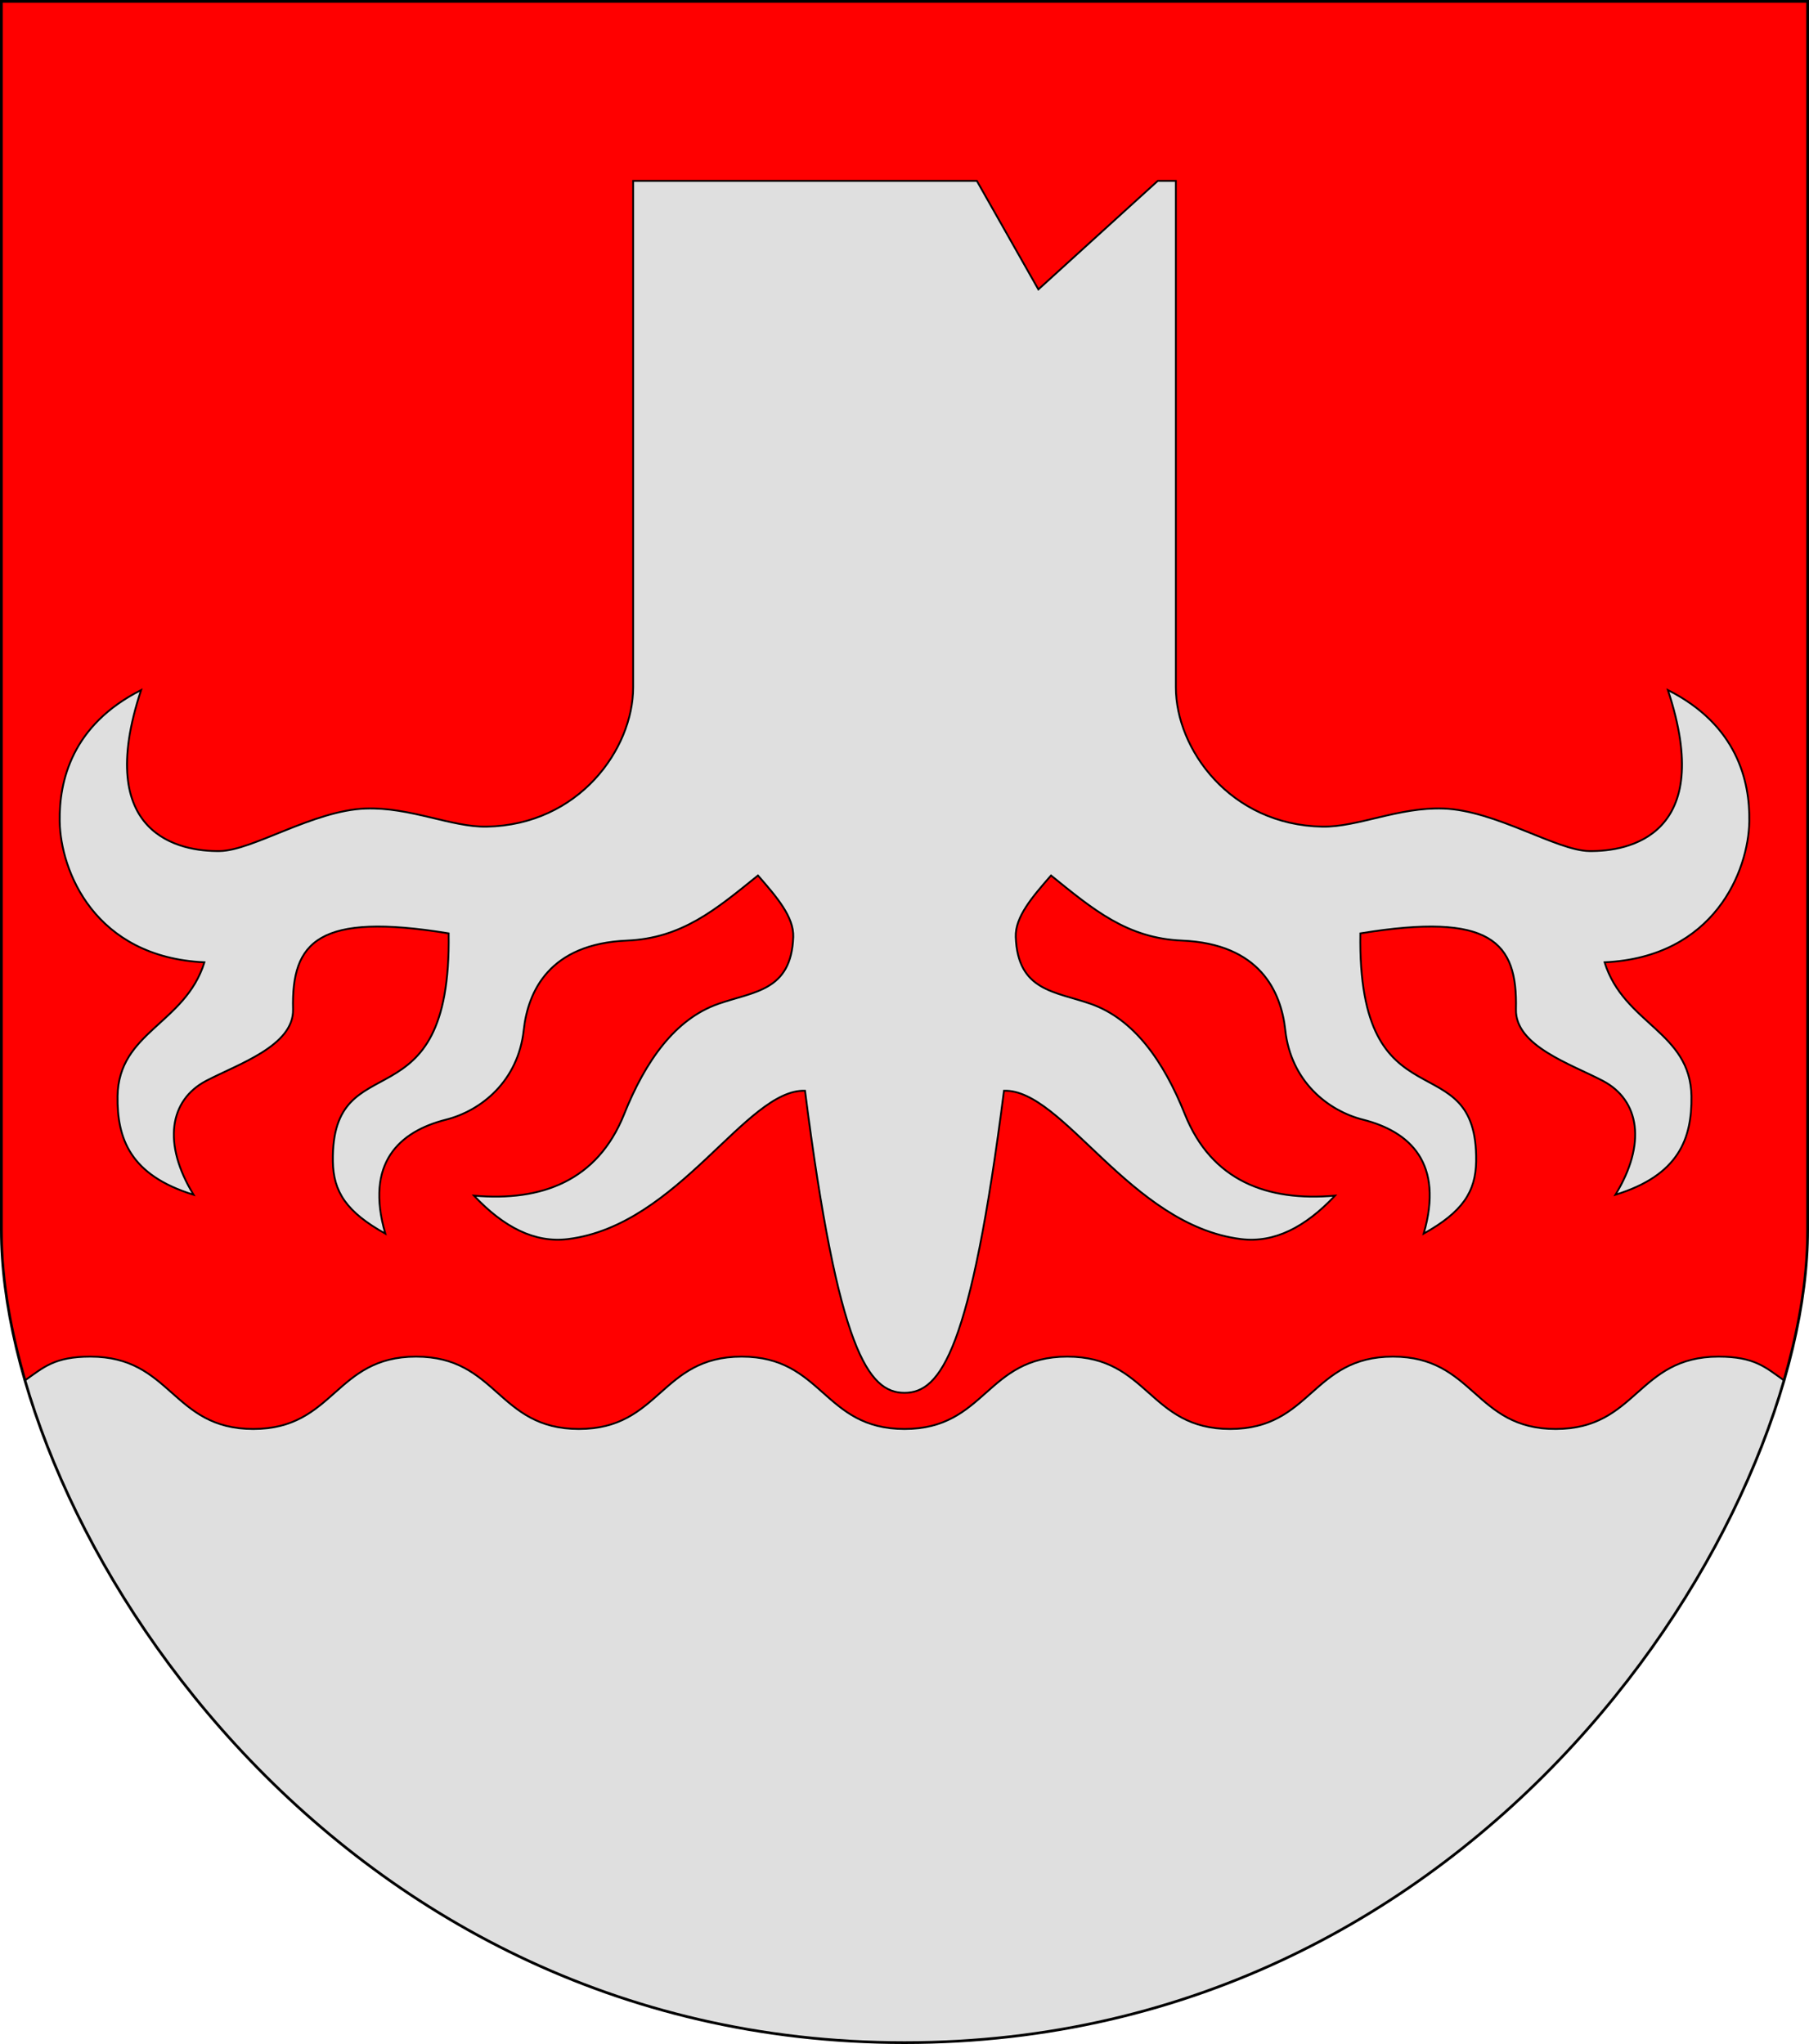
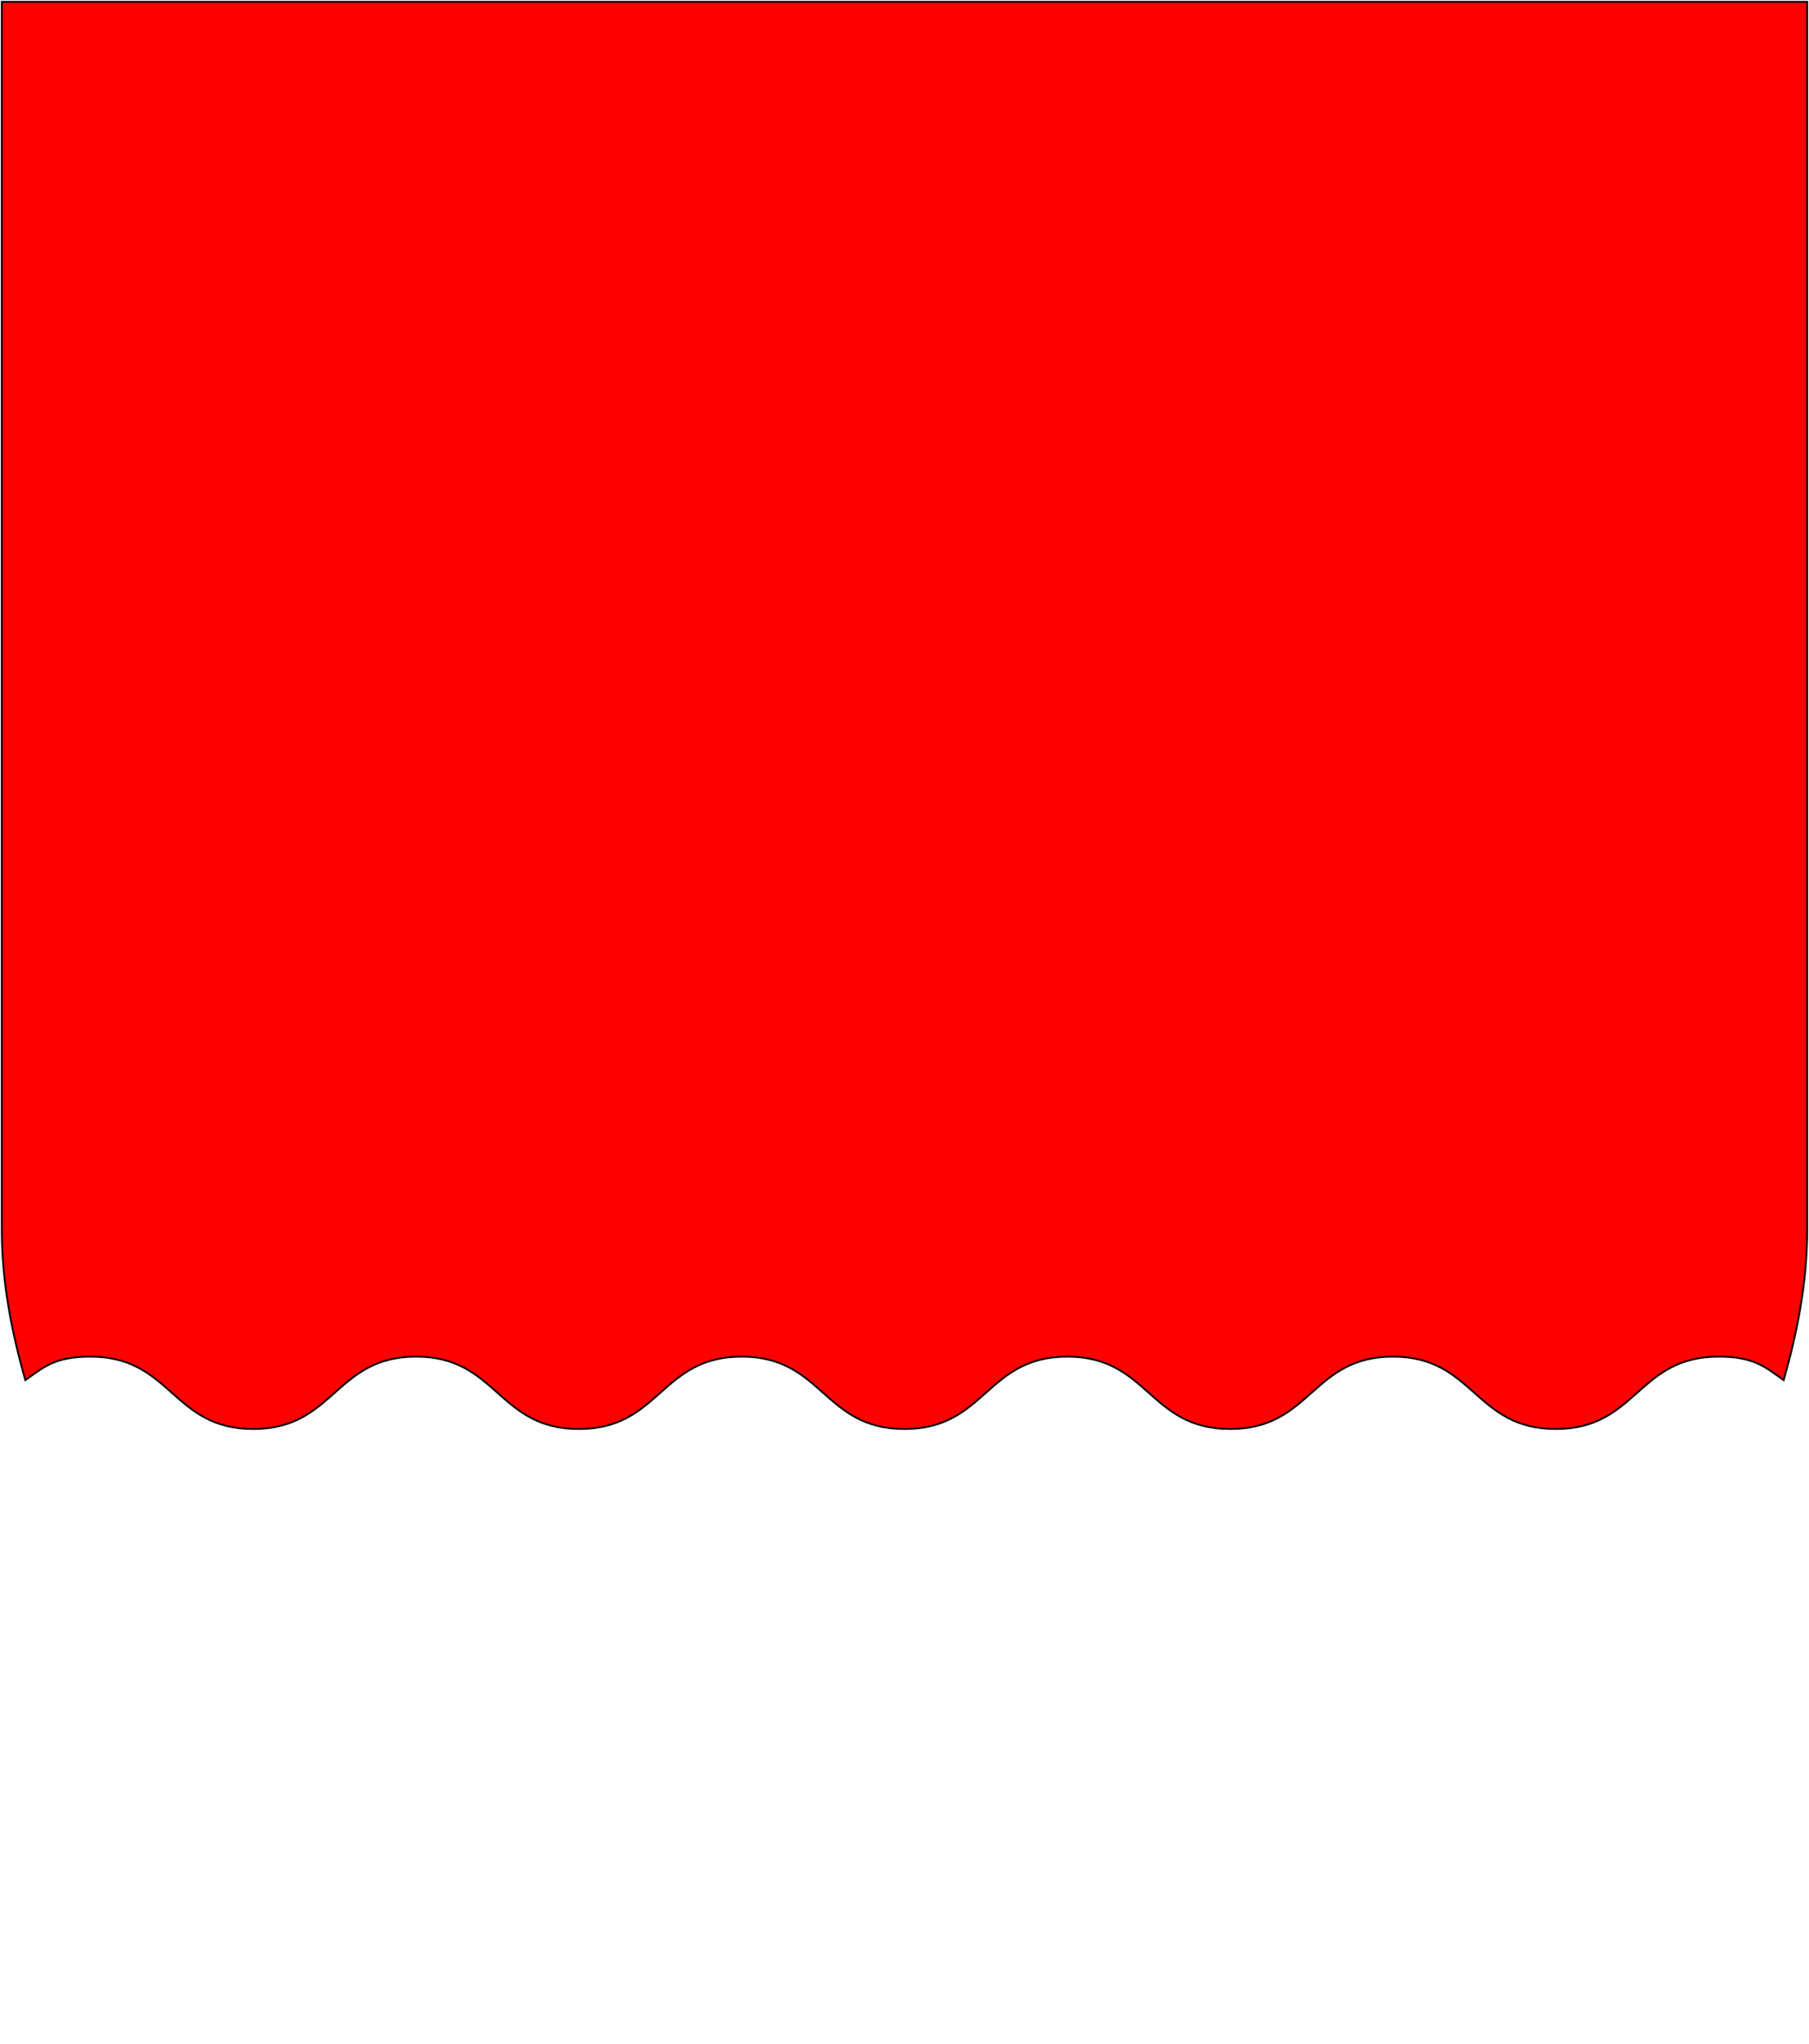
<svg xmlns="http://www.w3.org/2000/svg" xmlns:ns1="http://sodipodi.sourceforge.net/DTD/sodipodi-0.dtd" xmlns:ns2="http://www.inkscape.org/namespaces/inkscape" width="500" height="565" id="svg6579" ns1:version="0.32" ns2:version="0.46" version="1.0" ns1:docbase="/" ns1:docname="Kannonkoski.vaakuna.svg" ns2:output_extension="org.inkscape.output.svg.inkscape">
  <defs id="defs6581" />
  <g ns2:label="Layer 1" ns2:groupmode="layer" id="layer1">
-     <path style="fill: none; fill-opacity: 1; fill-rule: evenodd; stroke: rgb(0, 0, 0); stroke-width: 1px; stroke-linecap: butt; stroke-linejoin: miter; stroke-opacity: 1;" d="M 0.5,0.5 L 499.5,0.5 L 499.5,340 C 499.5,420 410,564.5 250,564.5 C 90,564.5 0.5,420 0.5,340 L 0.5,0.5 z " id="path1344" ns1:nodetypes="cccccc" />
-     <path ns1:nodetypes="cccccc" id="path4857" d="M 0.5,0.5 L 499.5,0.5 L 499.5,340 C 499.5,420 410,564.5 250,564.5 C 90,564.5 0.5,420 0.5,340 L 0.5,0.5 z " style="fill:rgb(223, 223, 223);fill-opacity:1;fill-rule:evenodd;stroke:rgb(0, 0, 0);stroke-width:0.5;stroke-linecap:butt;stroke-linejoin:miter;stroke-opacity:1;stroke-miterlimit:4;stroke-dasharray:none" />
    <path style="fill:rgb(255, 0, 0);fill-rule:evenodd;stroke:rgb(0, 0, 0);stroke-width:0.5;stroke-linecap:butt;stroke-linejoin:miter;stroke-opacity:1;fill-opacity:1;stroke-miterlimit:4;stroke-dasharray:none" d="M 0.5,0.5 L 499.5,0.5 L 499.5,340 C 499.5,355 496.55,369 493,381.5 C 488,378 485,375 475,375 C 452.5,375 452.5,395 430,395 C 407.5,395 407.5,375 385,375 C 362.5,375 362.5,395 340,395 C 317.5,395 317.5,375 295,375 C 272.5,375 272.5,395 250,395 C 227.5,395 227.5,375 205,375 C 182.5,375 182.5,395 160,395 C 137.5,395 137.5,375 115,375 C 92.5,375 92.5,395 70,395 C 47.5,395 47.5,375 25,375 C 15,375 12,378 7,381.5 C 3.45,369 0.5,355 0.5,340 L 0.5,0.5 z " id="path3164" ns1:nodetypes="ccccsssssssssssccc" />
-     <path id="path5104" style="fill:rgb(223, 223, 223);fill-rule:evenodd;stroke:rgb(0, 0, 0);stroke-width:0.5;stroke-linecap:butt;stroke-linejoin:miter;stroke-opacity:1;fill-opacity:1;stroke-miterlimit:4;stroke-dasharray:none" d="M 175,50 L 270,50 L 287,80 L 320,50 L 325,50 L 325,190 C 325,207 339.948,228.041 365.5,228.5 C 375.247,228.675 386.639,223.043 399,223.5 C 413.411,224.033 430.188,235.11 439.25,235.25 C 450.079,235.417 474.334,231 461,190.75 C 480.167,200.417 483.667,215.942 483.5,227 C 483.294,240.671 473.917,264.583 443.5,266 C 448.834,283.083 467.244,285.175 467.5,303 C 467.671,314.676 464.084,324.833 446.5,330.25 C 455.167,316.083 453.139,304.065 443,298.75 C 434.179,294.125 418.75,289.093 419,279 C 419.466,260.263 412.025,252.108 376,258 C 375.167,312.583 408.463,287.527 408,321 C 407.879,329.452 404.25,335 393.5,341 C 399.167,321.5 389.684,312.771 376.75,309.5 C 367.023,307.04 356.793,298.878 355.25,284.75 C 354.074,273.974 348.117,260.894 326.75,260 C 311.499,259.354 302.167,251.417 290.5,242 C 285.333,247.917 280.545,253.45 280.75,259 C 281.304,273.993 291.604,274.021 301.5,277.5 C 313.327,281.658 321.55,293.123 327.5,308 C 334.871,326.427 350.334,332.167 369,330.5 C 360.75,339.25 352.199,343.639 343,342.5 C 312.402,338.713 293.833,301 277.5,301.5 C 268.333,373.333 260,385 250,385 C 240,385 231.667,373.333 222.5,301.5 C 206.167,301 187.598,338.713 157,342.5 C 147.801,343.639 139.25,339.25 131,330.5 C 149.667,332.167 165.129,326.427 172.5,308 C 178.451,293.123 186.673,281.658 198.5,277.5 C 208.396,274.021 218.696,273.993 219.25,259 C 219.455,253.45 214.667,247.917 209.5,242 C 197.833,251.417 188.501,259.354 173.25,260 C 151.883,260.894 145.927,273.974 144.75,284.75 C 143.207,298.878 132.977,307.04 123.25,309.5 C 110.316,312.771 100.833,321.5 106.5,341 C 95.75,335 92.121,329.452 92,321 C 91.537,287.527 124.833,312.583 124,258 C 87.975,252.108 80.535,260.263 81,279 C 81.251,289.093 65.822,294.125 57,298.75 C 46.861,304.065 44.833,316.083 53.5,330.25 C 35.917,324.833 32.329,314.676 32.5,303 C 32.757,285.175 51.167,283.083 56.5,266 C 26.083,264.583 16.706,240.671 16.5,227 C 16.333,215.942 19.833,200.417 39,190.75 C 25.667,231 49.921,235.417 60.75,235.25 C 69.813,235.11 86.59,224.033 101,223.5 C 113.362,223.043 124.753,228.675 134.5,228.5 C 160.052,228.041 175,207 175,190 L 175,50 z " ns1:nodetypes="cccssscscccsscccssccssscscccscsssccsscccsscccscsssccccc" />
  </g>
</svg>